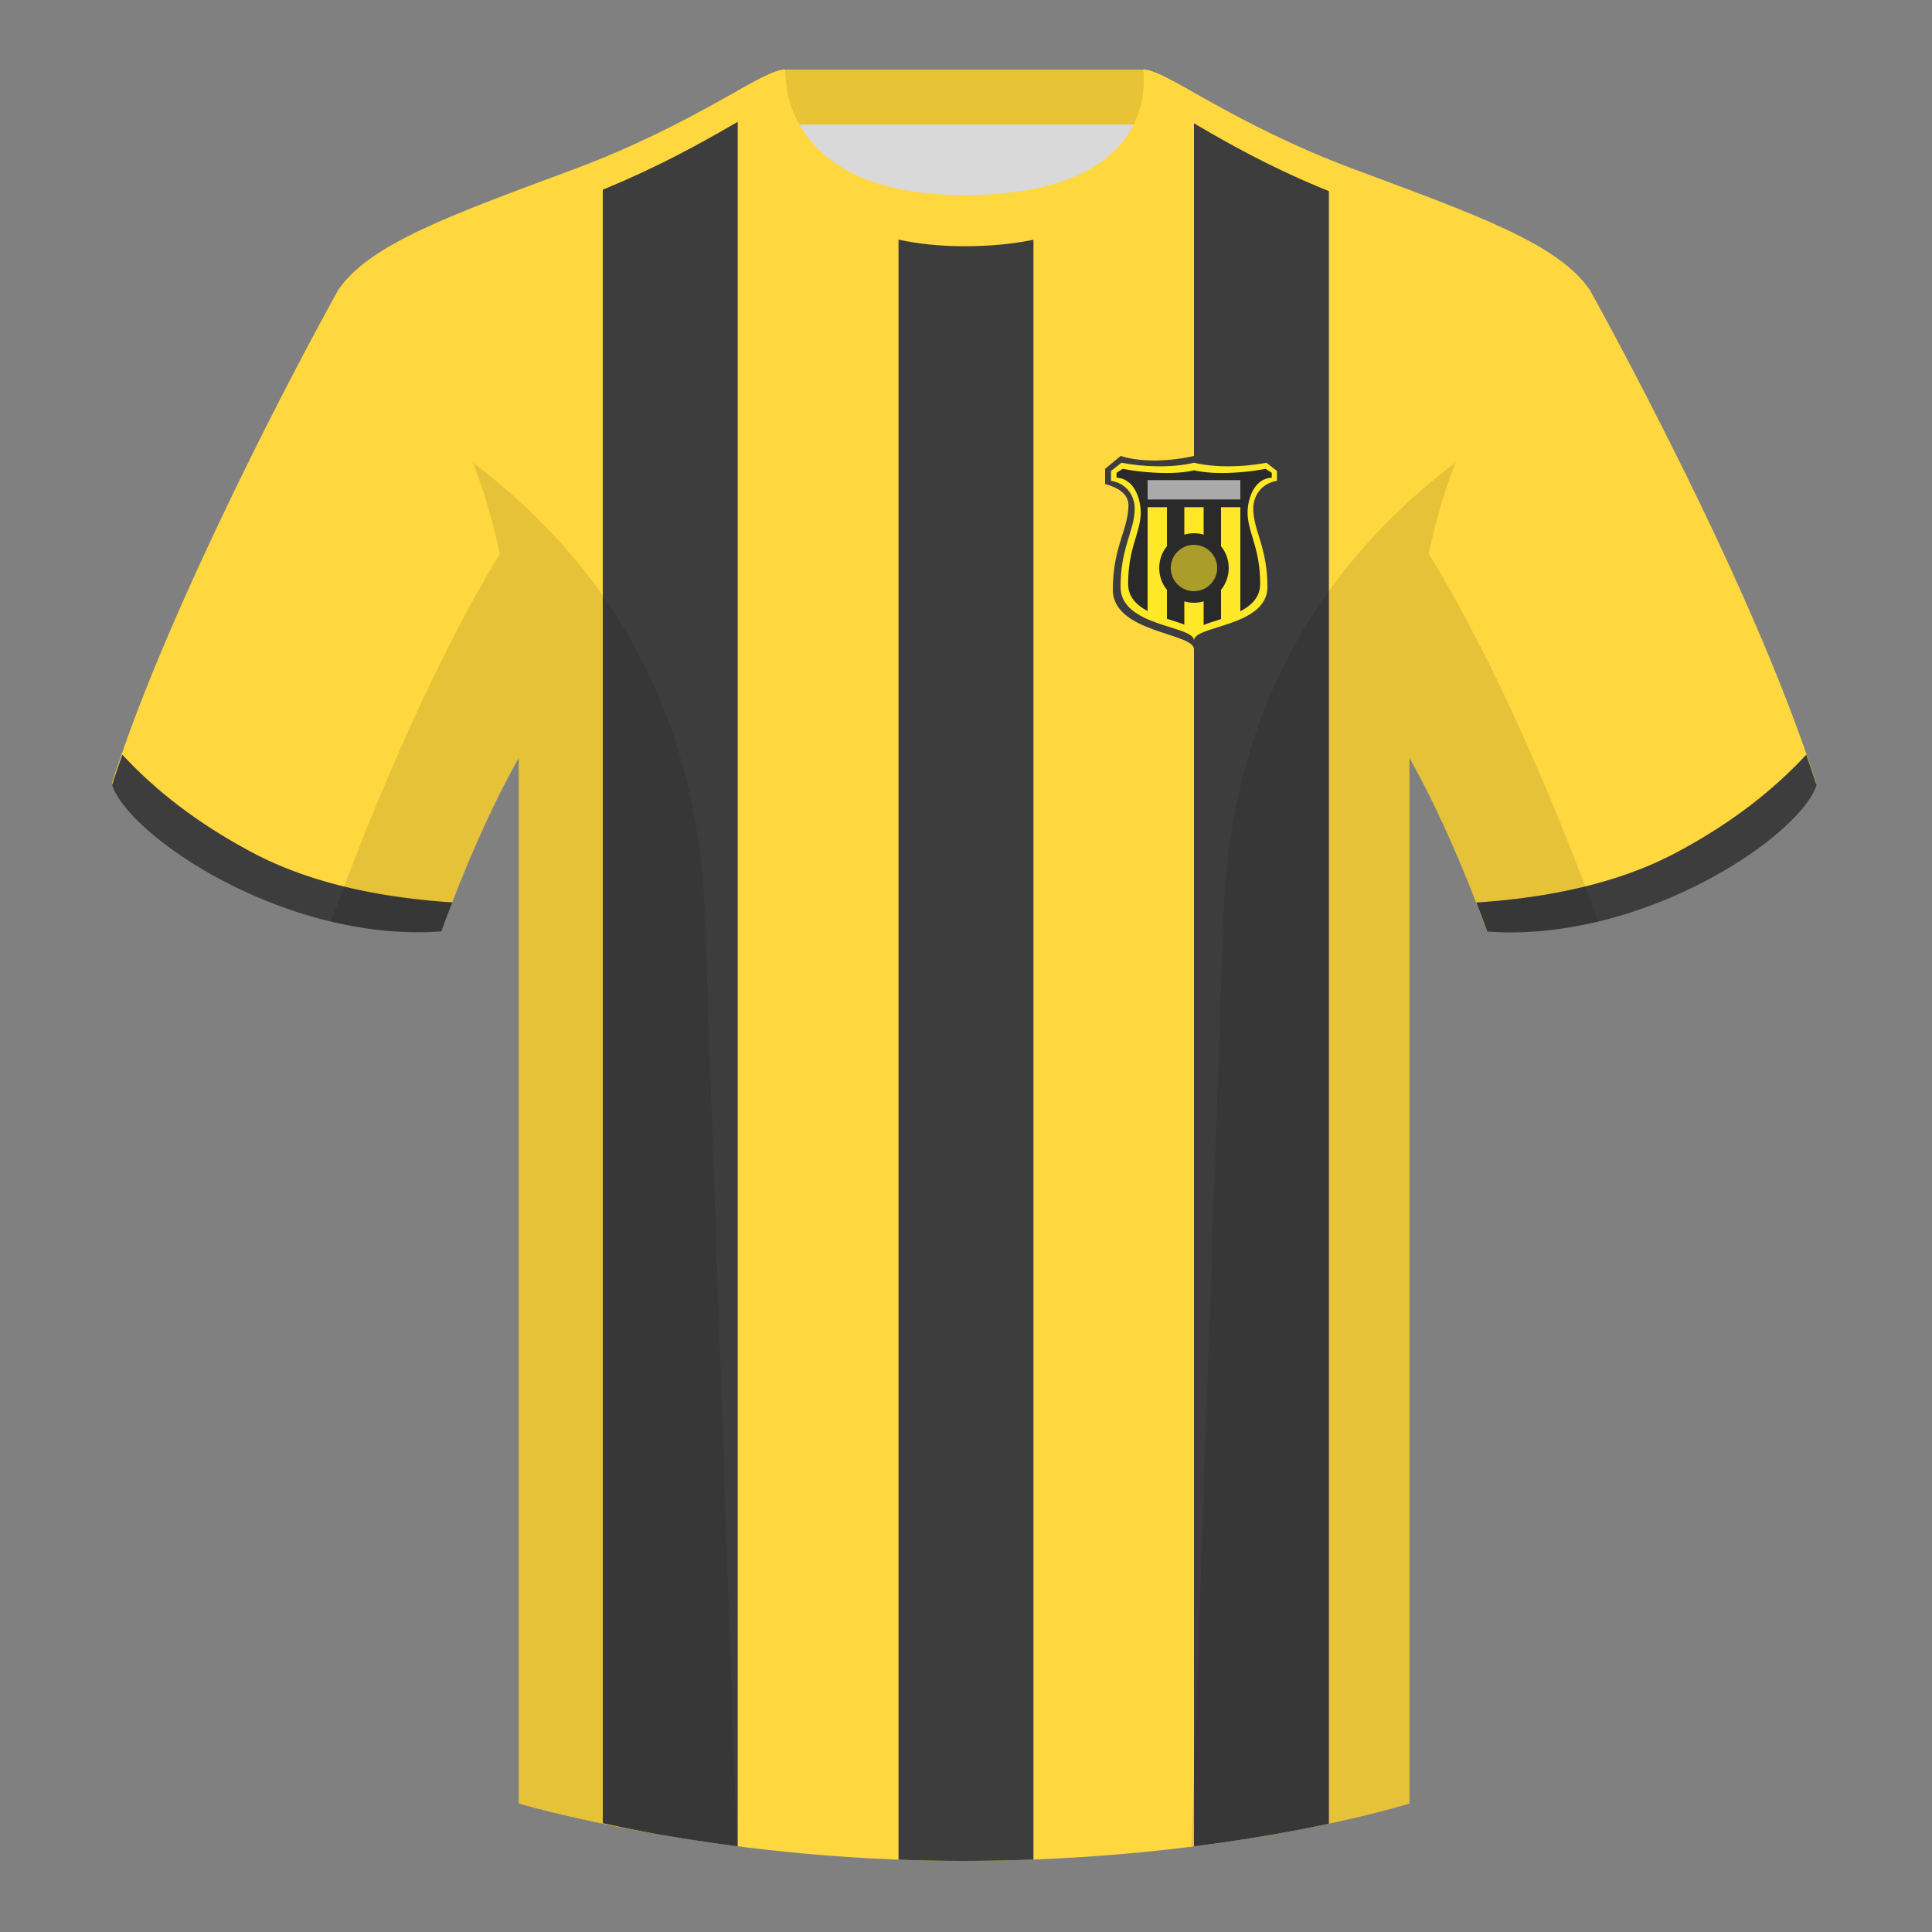
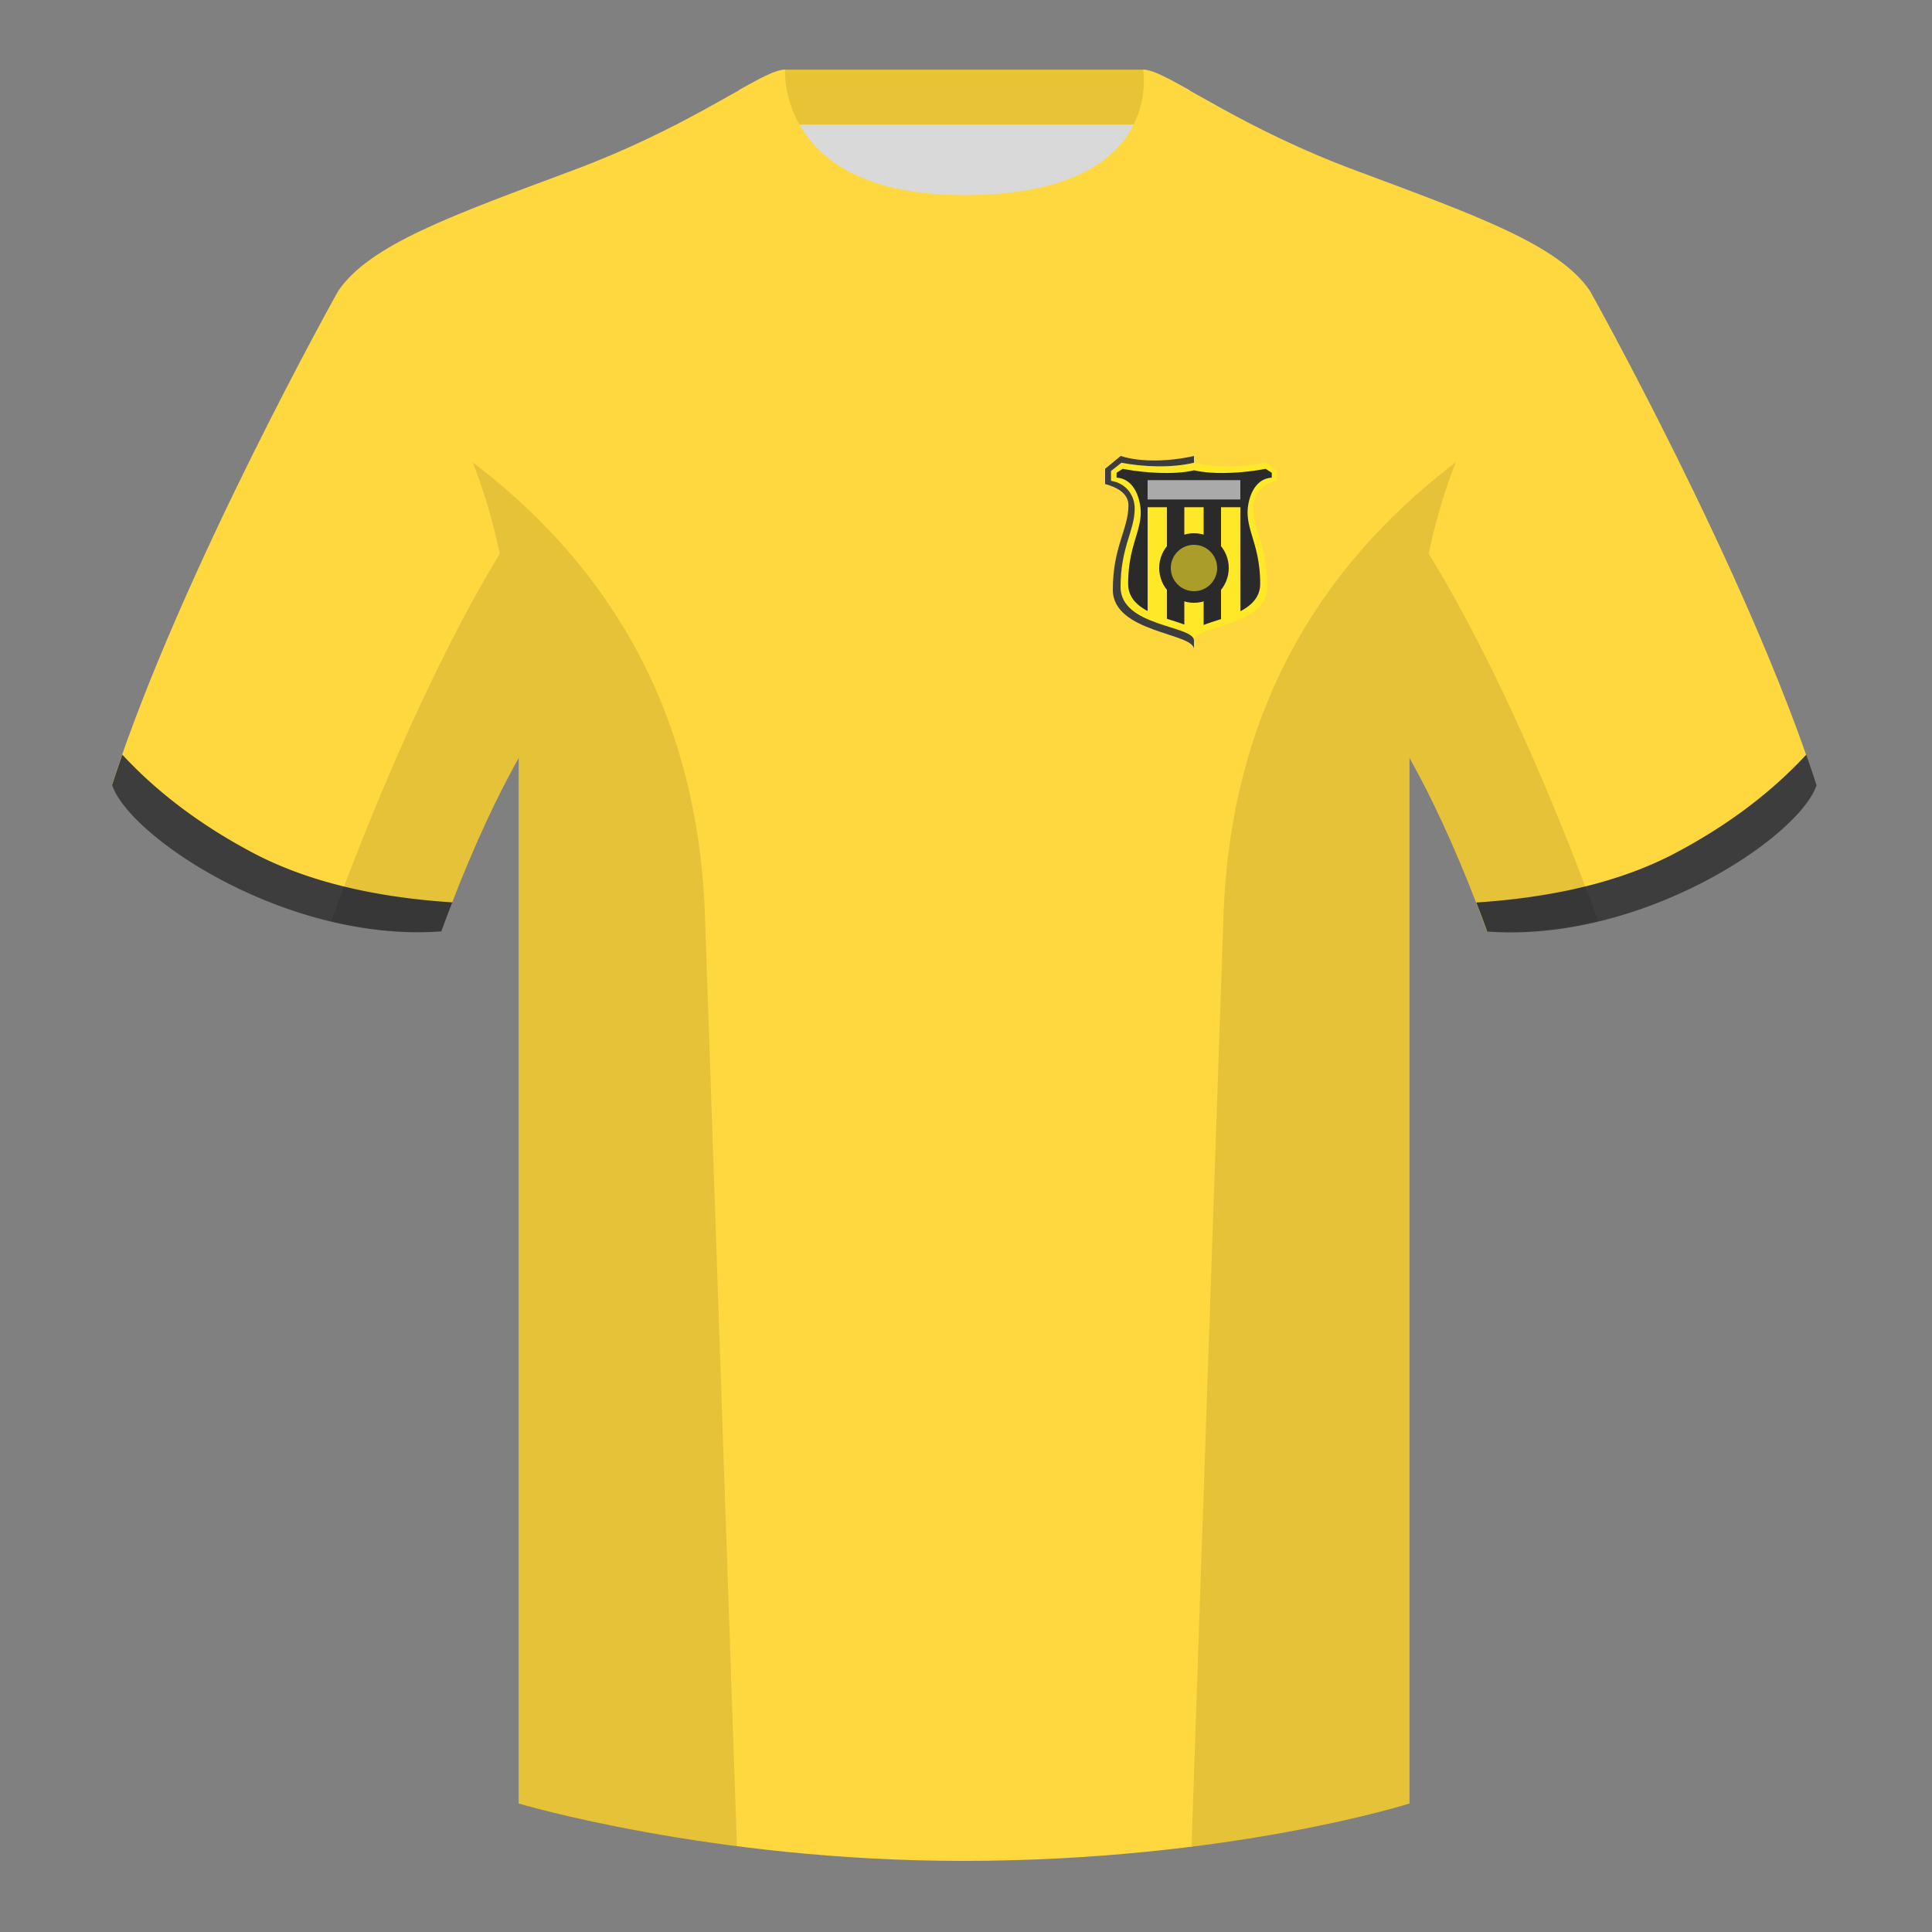
<svg xmlns="http://www.w3.org/2000/svg" width="500" height="500" viewBox="0 0 500 500">
  <rect x="0" y="0" width="500" height="500" fill="#808080" stroke="none" />
  <g fill="none" fill-rule="evenodd">
-     <path d="M0 0h500v500H0z" />
    <path fill="#D9D9D9" d="M203.003 109.223h93.643V21.928h-93.643z" />
    <path fill="#E8C335" d="M202.864 32.228h93.459v-14.2h-93.459z" />
    <path d="M87.547 75.258s-40.763 72.8-58.547 127.77c4.445 13.375 45.208 40.86 85.232 37.885 13.34-36.4 24.46-52 24.46-52s2.963-95.085-51.144-113.655m323.925 0s40.763 72.8 58.547 127.77c-4.445 13.375-45.208 40.86-85.232 37.885-13.34-36.4-24.46-52-24.46-52s-2.963-95.085 51.144-113.655" fill="#FFD73F" />
    <path d="M249.511 57.703c-50.082 0-47.798-39.469-48.743-39.14-7.516 2.619-24.133 14.937-52.438 25.495-31.873 11.885-52.626 19.315-60.782 31.2 11.115 8.915 46.694 28.97 46.694 120.345v271.14s49.658 14.855 114.885 14.855c68.929 0 115.648-14.855 115.648-14.855v-271.14c0-91.375 35.58-111.43 46.699-120.345-8.157-11.885-28.91-19.315-60.782-31.2-28.36-10.577-44.982-22.919-52.478-25.511-.927-.318 4.177 39.156-48.703 39.156z" fill="#FFD73F" />
-     <path d="M156 471.834V41.045c15.475-6.388 26.936-13.016 34.921-17.504v454.278a470.601 470.601 0 01-20.175-3.028c-5.456-.995-10.395-2.002-14.746-2.958zm111.457 9.414a480.702 480.702 0 01-18.331.35c-5.655 0-11.192-.112-16.59-.316V55.886l34.921.028v425.334zM343.921 41.414v430.557c-9.082 1.936-20.886 4.091-34.921 5.87V24.047c8.096 4.561 19.566 11.102 34.921 17.367z" fill="#3D3D3D" />
-     <path d="M75.023 117.181c10.132-20.705 17.946-35.263 17.946-35.263 7.882-11.859 27.937-19.273 58.747-31.133 29.359-11.306 45.835-24.582 52.265-25.809-.678-4.49-.813-6.951-.813-6.951-5.927 0-22.972 13.991-54.844 25.85-31.868 11.864-52.621 19.273-60.773 31.133 0 0-8.231 14.728-18.857 35.748C49.557 148.895 36.326 179.52 29 202.631c.3 1.056 1.008 2.405 2.123 4.047 1.115 1.642 2.051 2.771 2.807 3.389 8.386-23.633 22.084-54.595 41.094-92.886zm348.928-.094c-10.132-20.705-17.944-35.169-17.944-35.169-7.882-11.859-27.937-19.273-58.747-31.133-29.359-11.306-45.149-24.444-51.58-25.672.678-4.49.274-6.726.185-7.085 5.927 0 22.914 13.987 54.787 25.846 31.868 11.864 52.621 19.273 60.773 31.133 0 0 8.231 14.728 18.857 35.748 18.389 36.226 31.635 66.851 39.738 91.876-.491 1.314-.977 2.341-1.458 3.081-.481.74-1.276 1.8-2.385 3.181-18.427-43.897-32.503-74.499-42.226-91.806z" fill="#FFD73F" />
    <path d="M467.461 195.302c.936 2.667 1.827 5.303 2.667 7.9-4.445 13.375-45.208 40.86-85.232 37.885a426.405 426.405 0 00-2.835-7.52c20.795-1.358 37.993-5.637 51.594-12.837 13.428-7.109 24.697-15.585 33.806-25.428zm-435.807 0c9.103 9.828 20.361 18.291 33.772 25.392 13.611 7.206 30.824 11.486 51.639 12.84a426.42 426.42 0 00-2.834 7.517c-40.025 2.975-80.787-24.51-85.232-37.885.836-2.585 1.723-5.209 2.655-7.864z" fill="#3D3D3D" />
    <path d="M307.852 23.345c-5.772-3.24-9.728-5.345-12.008-5.345 0 0 5.882 32.495-46.335 32.495-48.52 0-46.335-32.495-46.335-32.495-2.28 0-6.236 2.105-12.003 5.345 0 0 7.368 40.38 58.403 40.38 51.478 0 58.278-35.895 58.278-40.38z" fill="#FFD73F" />
    <path d="M413.584 238.323c-9.288 2.238-19.065 3.316-28.798 2.593-8.198-22.369-15.557-36.883-20.013-44.748v270.577s-21.102 6.71-55.866 11.11c-.182-.02-.363-.04-.544-.06 1.881-54.795 5.722-166.47 8.276-240.705 2.055-59.755 31.085-95.29 60.099-117.44-2.675 6.781-5.071 14.606-6.999 23.667 7.354 11.851 24.436 42.069 43.831 94.964.005.014.01.028.014.041zM190.717 477.795c-34.248-4.401-56.476-11.051-56.476-11.051V196.172c-4.456 7.867-11.814 22.379-20.01 44.743-9.633.716-19.309-.332-28.511-2.524a1.113 1.113 0 01.02-.097c19.377-52.847 36.305-83.066 43.61-94.944-1.929-9.075-4.328-16.912-7.006-23.701 29.014 22.15 58.044 57.685 60.099 117.44 2.554 74.235 6.396 185.91 8.276 240.705h-.002z" fill-opacity=".1" fill="#000" />
    <g transform="translate(286 118)">
      <path d="M23 50c0-4.224-21-4.224-21-15.364 0-11.14 4.044-15.679 4.044-21.86 0-2.571-2.015-4.409-6.044-5.513V3.333L4.038 0C9.341 1.752 17.11 1.363 23 0v50z" fill="#3D3D3D" />
      <path d="M41.772 1.752l2.71 2.139v2.537c-4.15.697-6.134 3.977-6.134 7.184 0 5.736 3.659 9.95 3.659 20.29 0 10.226-18.58 9.938-18.993 13.722l-.007.129-.004-.066-.003.066c0-3.921-19-3.51-19-13.851 0-10.34 3.659-14.554 3.659-20.29 0-3.207-1.984-6.486-6.134-7.184V3.892l2.71-2.139C9.969 2.871 17.308 3.119 23 1.752h.007c5.496 1.32 12.526 1.133 18.166.113l.599-.113z" fill="#FFE828" />
      <path d="M41.526 3.325l1.607 1.036v1.255c-4.874.298-6.256 6.037-6.256 8.965 0 5.238 3.255 9.085 3.255 18.526 0 3.43-2.257 5.575-5.13 7.088l-.002-26.93h-5l0 28.952-1.145.374c-1.097.354-2.126.682-3.005 1.017l-.35.137 0-30.48h-5l.002 30.379a38.601 38.601 0 00-1.663-.595l-2.837-.912-.001-28.871h-5l-.001 26.863C8.174 38.637 5.964 36.514 5.964 33.106c0-9.441 3.255-13.288 3.255-18.526l-.006-.336c-.101-3.009-1.557-8.342-6.25-8.629V4.361l1.607-1.036c5.1 1.021 13.368 1.637 18.431.39h.095c4.899 1.208 12.801.669 17.928-.292l.503-.098z" fill="#2A2A2A" />
      <circle fill="#2A2A2A" cx="23" cy="29" r="9" />
      <circle fill="#FFE828" opacity=".602" cx="23" cy="29" r="6" />
      <path fill="#FFF" opacity=".6" d="M11 6.263h24v5H11z" />
    </g>
  </g>
</svg>